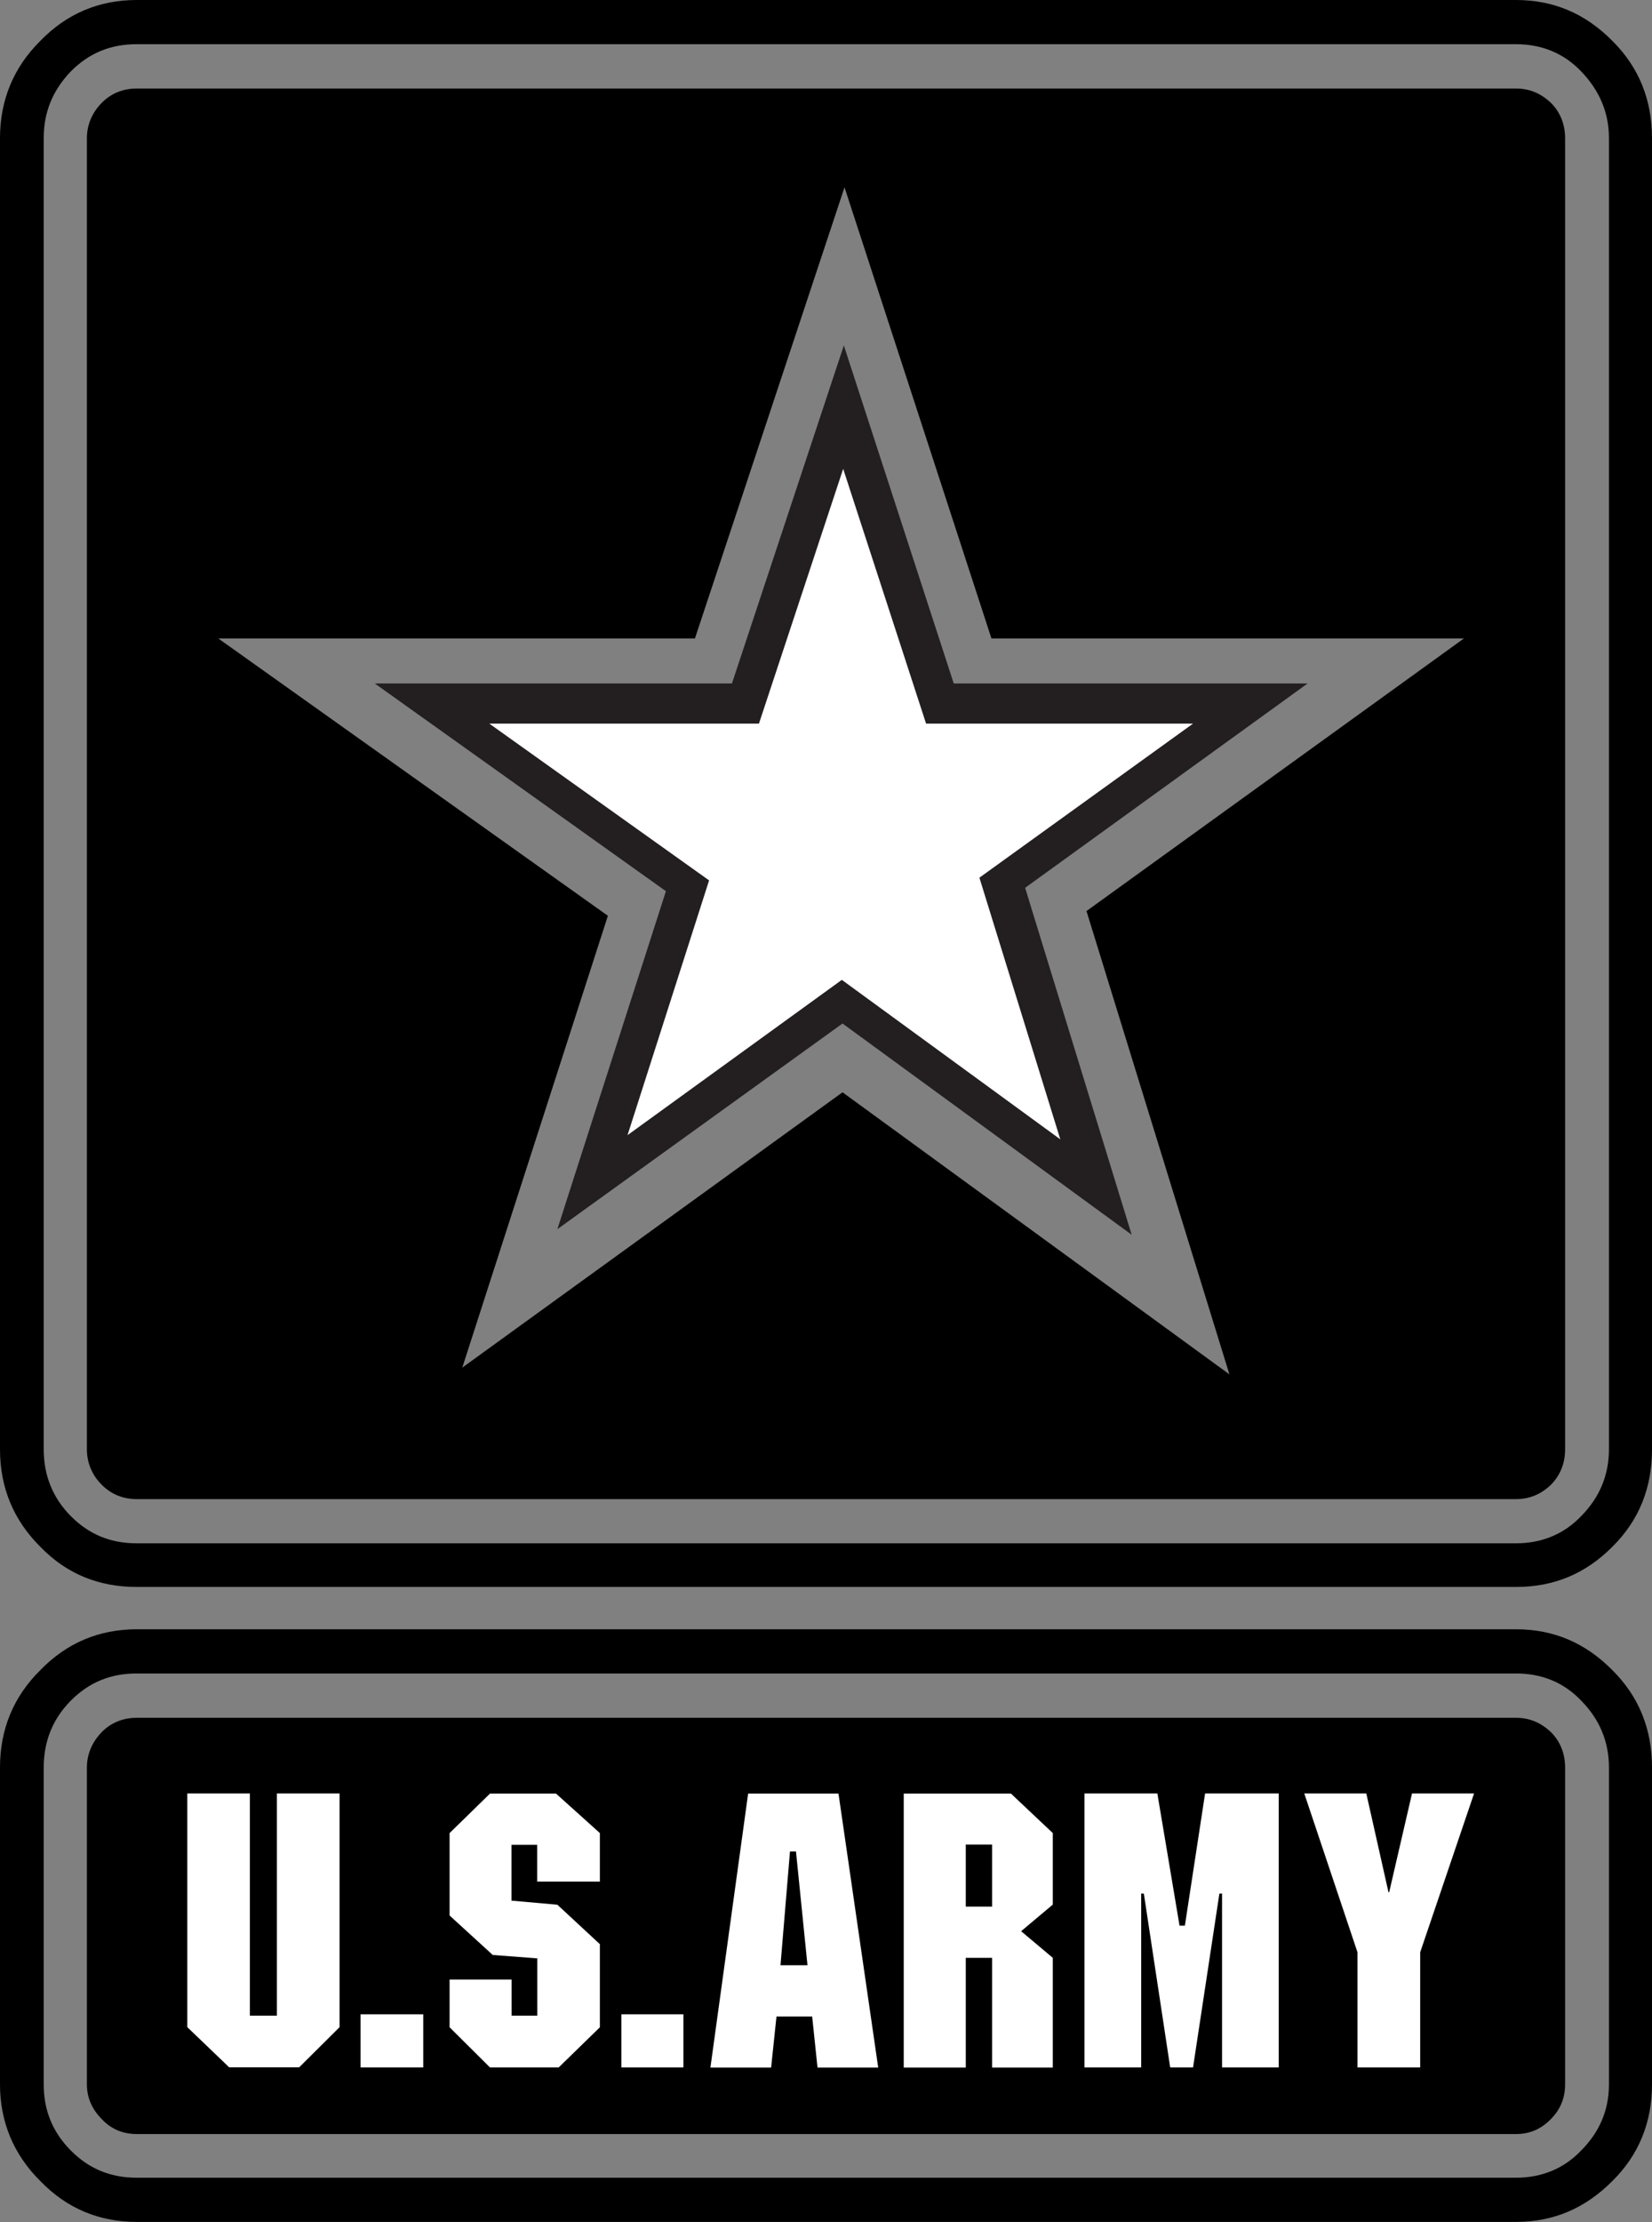
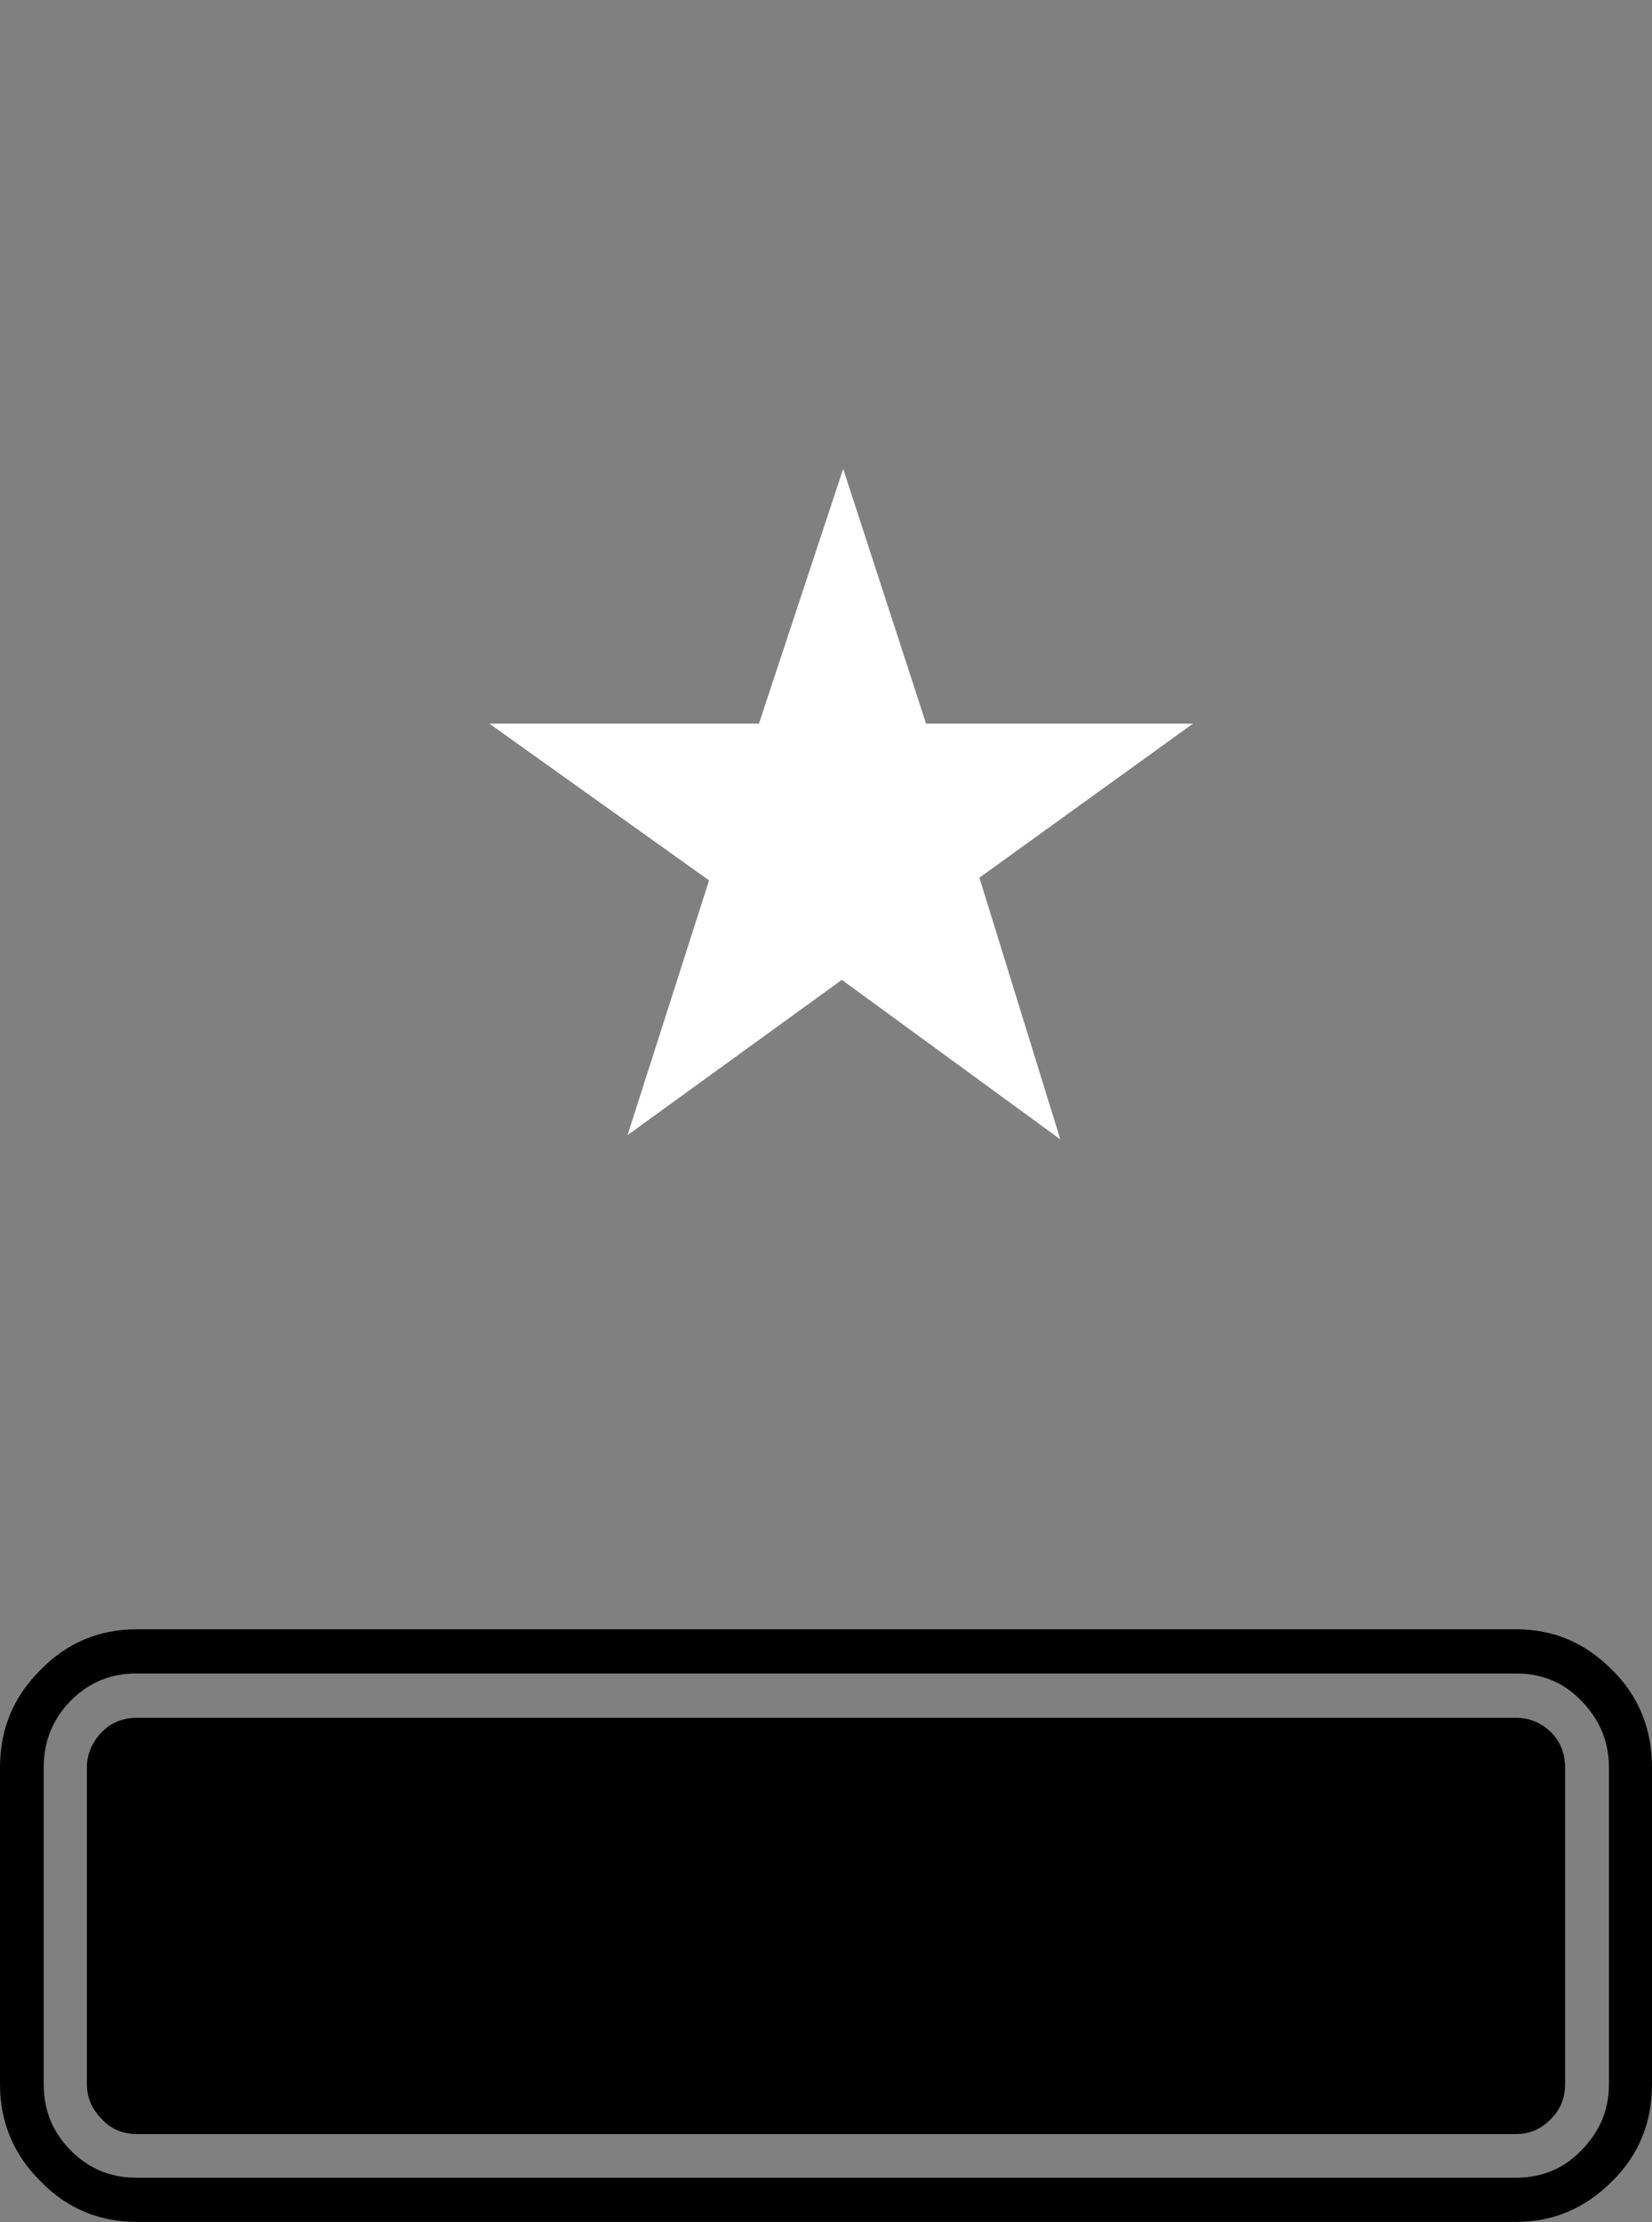
<svg xmlns="http://www.w3.org/2000/svg" width="87" height="117" viewBox="0 0 87 117" fill="none">
  <rect x="0" y="0" width="87" height="117" fill="#808080" stroke="none" />
-   <path fill-rule="evenodd" clip-rule="evenodd" d="M84.909 2.149C83.487 0.712 81.818 0 79.833 0H7.202C5.217 0 3.513 0.719 2.126 2.149C0.711 3.551 0 5.273 0 7.28V76.316C0 78.323 0.711 80.045 2.126 81.447C3.513 82.884 5.217 83.56 7.202 83.56H79.833C81.818 83.56 83.487 82.877 84.909 81.447C86.331 80.045 87 78.323 87 76.316V7.28C87 5.273 86.324 3.551 84.909 2.149V2.149ZM84.733 76.309C84.733 77.675 84.233 78.856 83.275 79.824C82.353 80.792 81.184 81.262 79.833 81.262H7.202C5.815 81.262 4.682 80.792 3.724 79.824C2.767 78.856 2.302 77.675 2.302 76.309V7.28C2.302 5.914 2.767 4.768 3.724 3.765C4.682 2.797 5.815 2.327 7.202 2.327H79.833C81.184 2.327 82.353 2.797 83.275 3.765C84.233 4.768 84.733 5.921 84.733 7.28V76.316V76.309Z" fill="black" />
-   <path fill-rule="evenodd" clip-rule="evenodd" d="M81.677 5.416C81.142 4.91 80.544 4.661 79.833 4.661H7.202C6.491 4.661 5.851 4.91 5.358 5.416C4.858 5.921 4.576 6.561 4.576 7.28V76.316C4.576 77.034 4.858 77.682 5.358 78.18C5.858 78.686 6.491 78.935 7.202 78.935H79.833C80.544 78.935 81.149 78.686 81.677 78.18C82.177 77.675 82.424 77.034 82.424 76.316V7.28C82.424 6.561 82.177 5.914 81.677 5.416ZM64.745 72.366L44.37 57.514L24.346 72.01L32.013 48.22L11.497 33.618H36.597L44.475 9.863L52.213 33.618H77.094L57.218 47.971L64.745 72.366V72.366Z" fill="black" />
-   <path fill-rule="evenodd" clip-rule="evenodd" d="M68.864 35.987H50.227L44.44 18.189L38.547 35.987H19.735L35.069 46.925L29.352 64.723L44.37 53.892L59.598 65.015L53.987 46.747L68.864 35.987Z" fill="#231F20" />
  <path fill-rule="evenodd" clip-rule="evenodd" d="M51.579 46.214L62.83 38.101H48.77L44.405 24.687L39.969 38.101H25.768L37.343 46.356L33.048 59.77L44.334 51.594L55.839 59.991L51.579 46.214Z" fill="white" />
  <path fill-rule="evenodd" clip-rule="evenodd" d="M84.909 87.937C83.487 86.499 81.818 85.788 79.833 85.788H7.202C5.217 85.788 3.513 86.506 2.126 87.937C0.704 89.339 0 91.061 0 93.068V109.748C0 111.72 0.711 113.442 2.126 114.844C3.513 116.281 5.217 116.993 7.202 116.993H79.833C81.818 116.993 83.487 116.274 84.909 114.844C86.331 113.442 87 111.72 87 109.748V93.068C87 91.061 86.324 89.339 84.909 87.937V87.937ZM84.733 109.748C84.733 111.115 84.233 112.26 83.275 113.228C82.353 114.196 81.184 114.666 79.833 114.666H7.202C5.815 114.666 4.682 114.196 3.724 113.228C2.767 112.26 2.302 111.115 2.302 109.748V93.068C2.302 91.701 2.767 90.52 3.724 89.552C4.682 88.584 5.815 88.115 7.202 88.115H79.833C81.184 88.115 82.353 88.577 83.275 89.552C84.233 90.52 84.733 91.701 84.733 93.068V109.748Z" fill="black" />
  <path fill-rule="evenodd" clip-rule="evenodd" d="M7.202 90.449C6.491 90.449 5.851 90.698 5.358 91.203C4.865 91.709 4.576 92.349 4.576 93.068V109.748C4.576 110.467 4.858 111.079 5.358 111.577C5.858 112.118 6.491 112.367 7.202 112.367H79.833C80.544 112.367 81.149 112.118 81.677 111.577C82.177 111.072 82.424 110.467 82.424 109.748V93.068C82.424 92.349 82.177 91.701 81.677 91.203C81.142 90.698 80.544 90.449 79.833 90.449H7.202Z" fill="black" />
-   <path fill-rule="evenodd" clip-rule="evenodd" d="M55.444 100.284V96.519L53.241 94.441H47.594V108.866H50.861V103.088H52.248V108.866H55.444V103.088L53.776 101.686L55.444 100.284V100.284ZM9.864 94.434V106.738L12.068 108.852H15.757L17.883 106.738V94.434H14.581V106.133H13.159V94.434H9.857H9.864ZM52.248 97.124V100.39H50.861V97.124H52.248ZM67.336 94.434H63.464L62.4 101.394H62.119L60.95 94.434H57.113V108.859H60.098V99.707H60.239L61.626 108.859H62.83L64.217 99.707H64.358V108.859H67.343V94.434H67.336ZM73.158 99.636H73.123L71.954 94.434H68.688L71.49 102.796V108.859H74.792V102.796L77.629 94.434H74.362L73.158 99.636V99.636ZM22.29 108.859V106.062H18.988V108.859H22.29ZM32.724 106.062V108.859H35.991V106.062H32.724ZM31.591 96.519L29.282 94.441H25.804L23.677 96.519V100.86L25.951 102.938L28.296 103.116V106.133H26.944V104.233H23.677V106.745L25.804 108.859H29.422L31.591 106.745V102.369L29.352 100.291L26.937 100.077V97.138H28.289V99.074H31.591V96.526V96.519ZM44.158 94.441H39.399L37.413 108.866H40.61L40.892 106.176H42.771L43.053 108.866H46.249L44.158 94.441ZM41.103 103.479L41.603 97.487H41.919L42.525 103.479H41.103Z" fill="white" />
</svg>